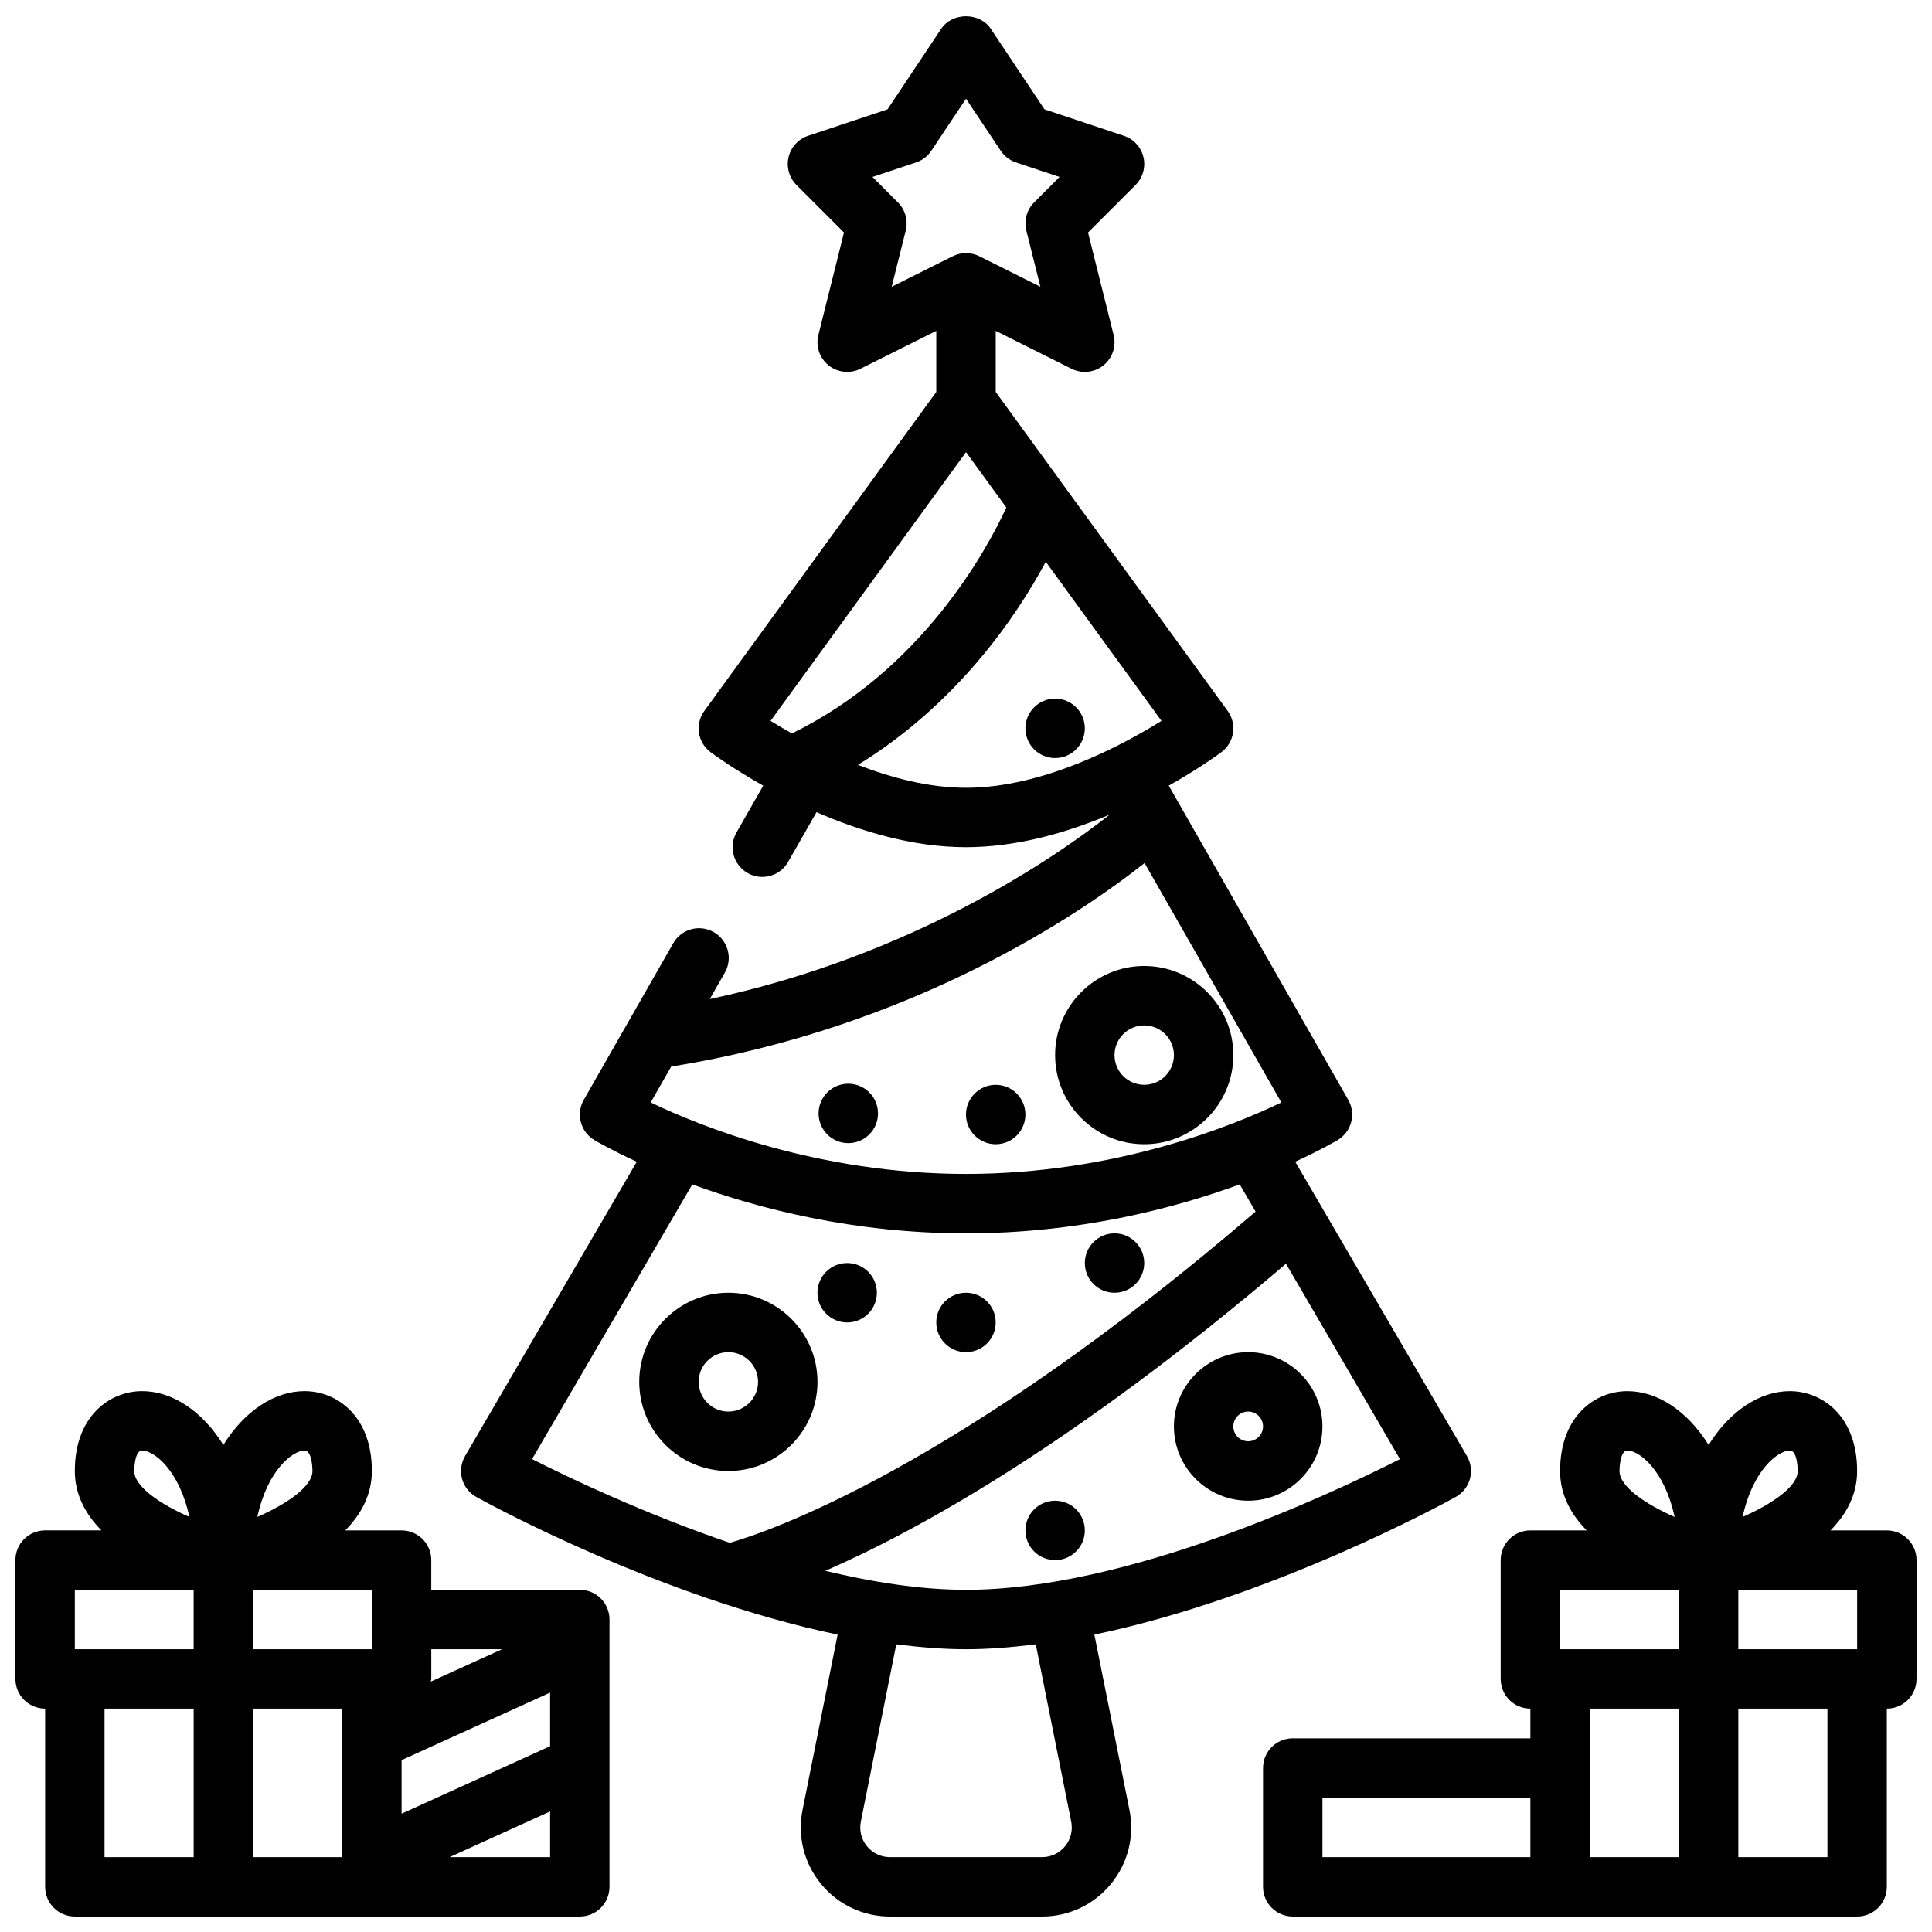
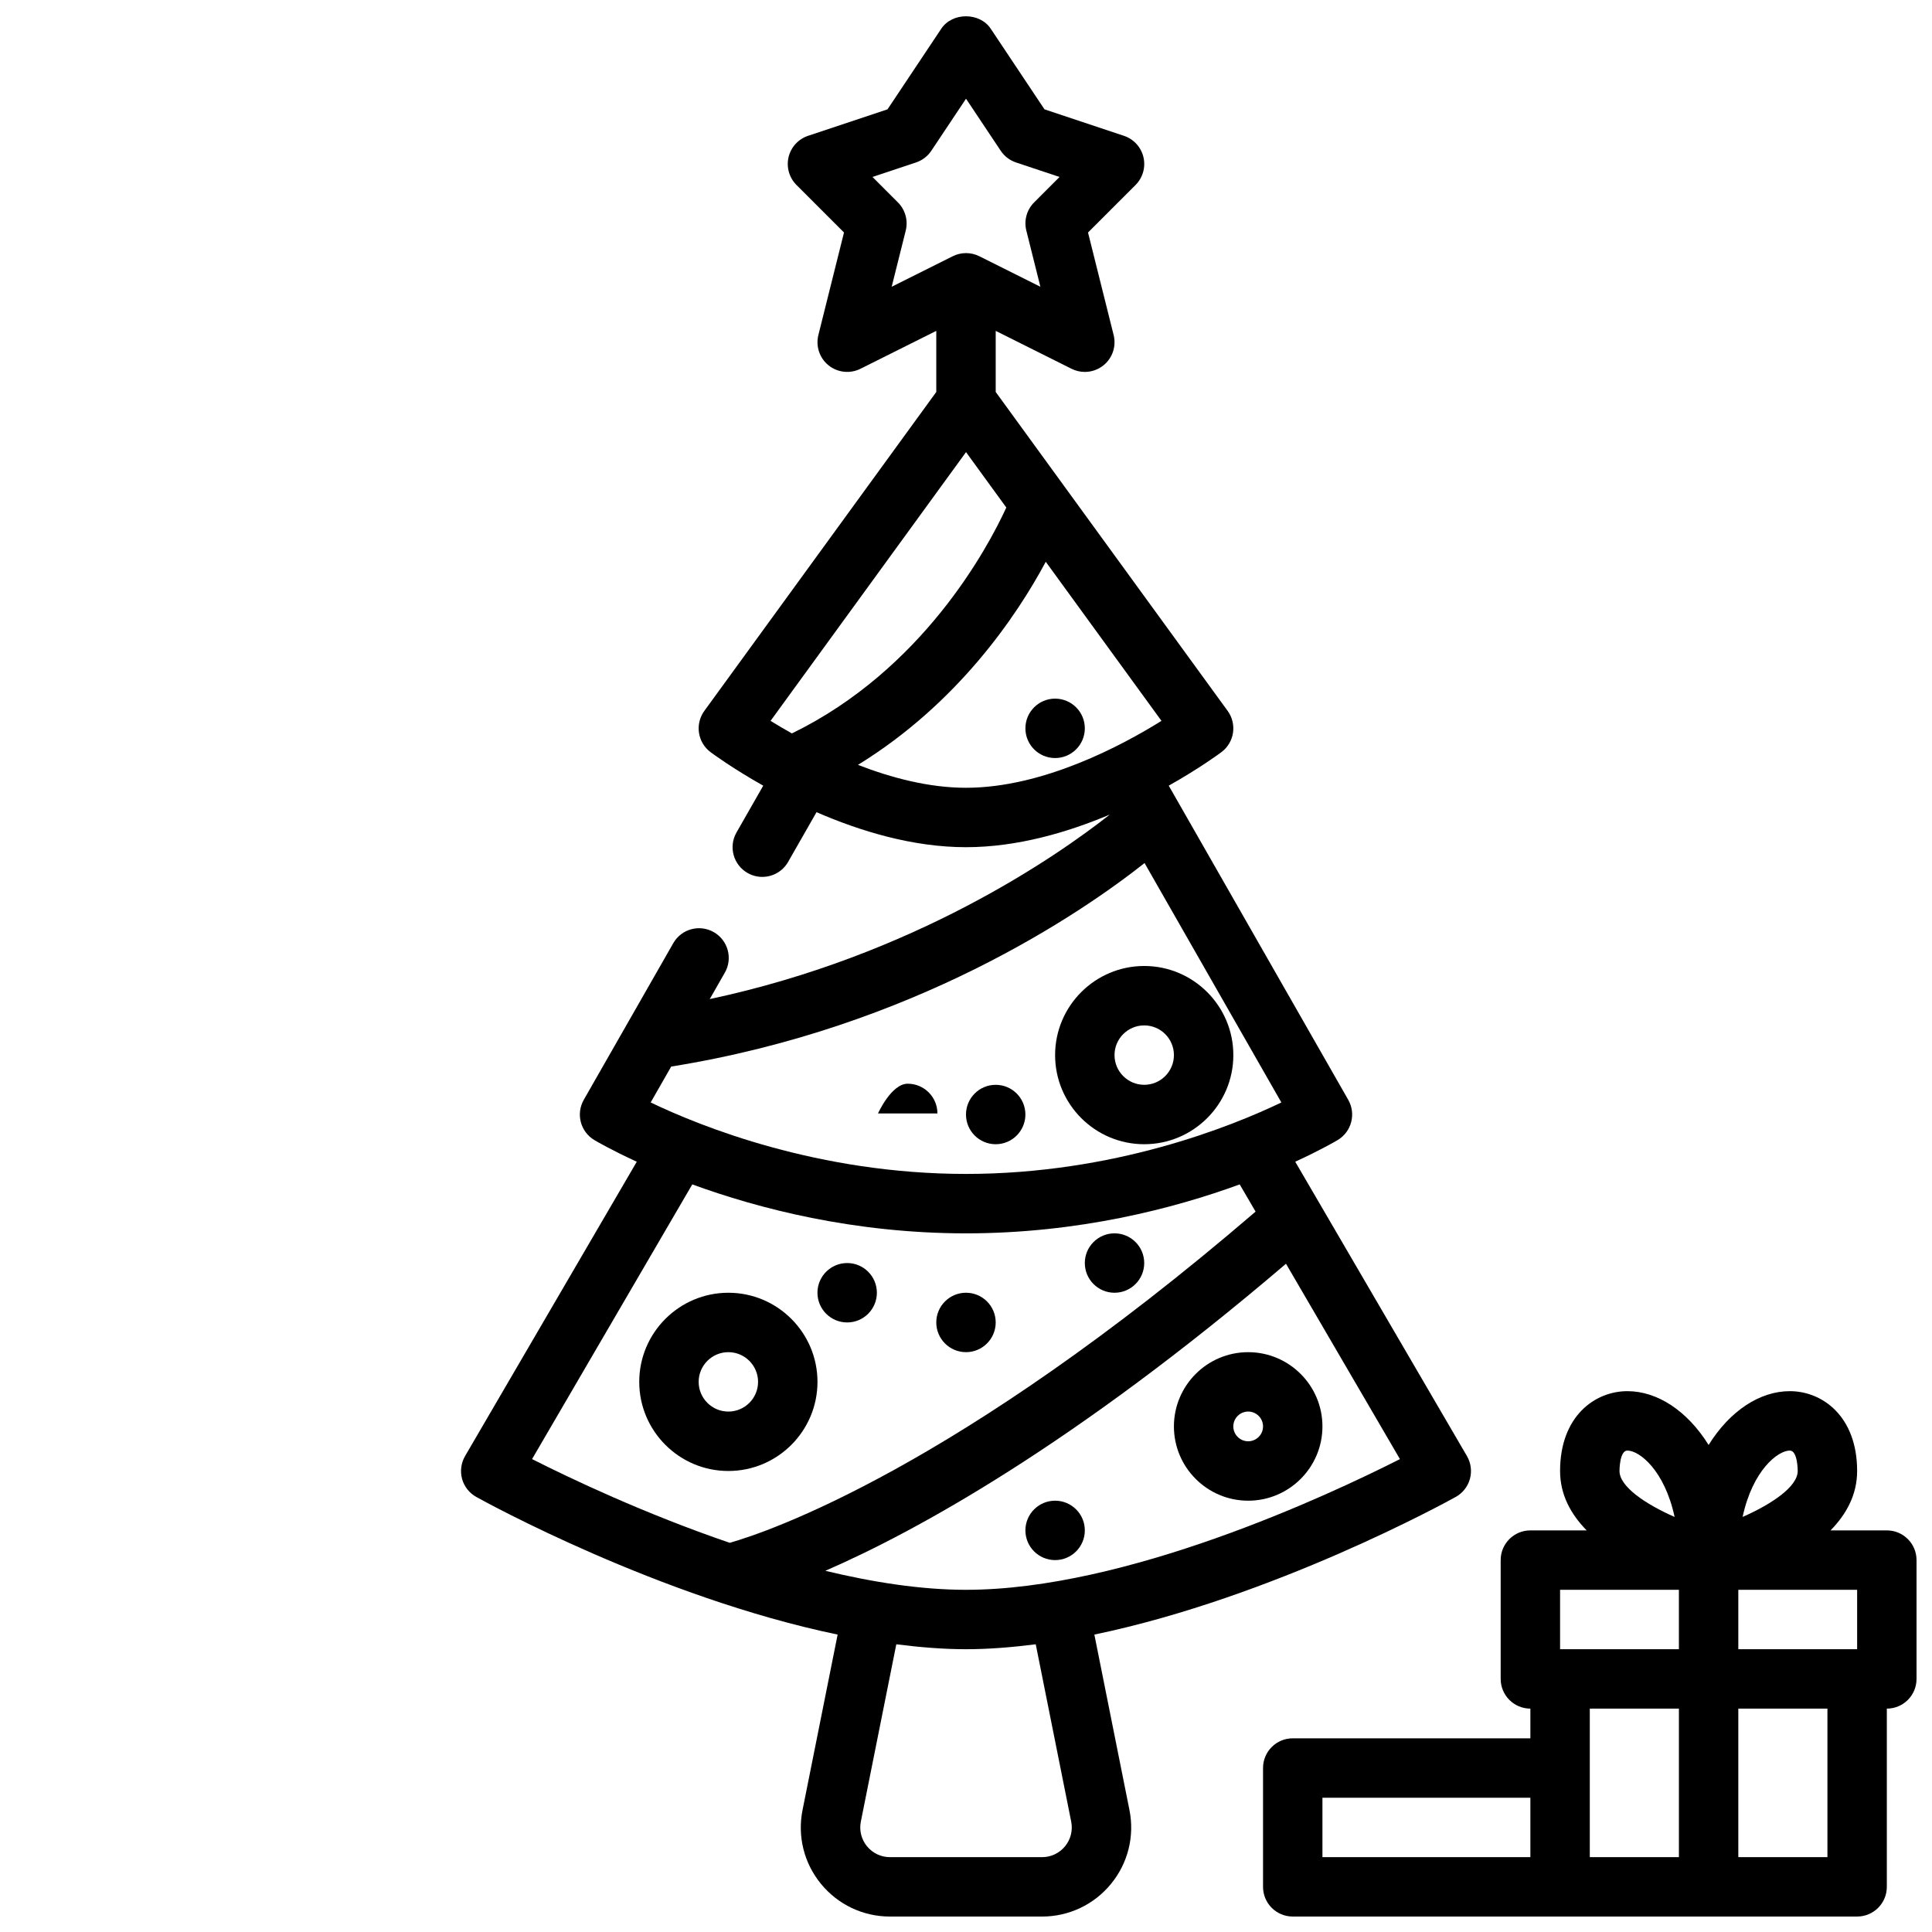
<svg xmlns="http://www.w3.org/2000/svg" width="800px" height="800px" version="1.1" viewBox="144 144 512 512">
  <defs>
    <clipPath id="c">
      <path d="m266 148.09h268v503.81h-268z" />
    </clipPath>
    <clipPath id="b">
-       <path d="m148.09 512h157.91v139.9h-157.91z" />
-     </clipPath>
+       </clipPath>
    <clipPath id="a">
      <path d="m478 512h173.9v139.9h-173.9z" />
    </clipPath>
  </defs>
  <g clip-path="url(#c)">
    <path d="m266.45 535.91c0.562 2.043 1.922 3.769 3.773 4.797 2.383 1.328 48.422 26.641 95.758 36.473l-9.297 46.477c-1.398 6.965 0.383 14.105 4.891 19.602 4.508 5.496 11.164 8.648 18.27 8.648h40.312c7.102 0 13.762-3.152 18.266-8.648s6.289-12.637 4.891-19.598l-9.297-46.48c47.336-9.832 93.375-35.145 95.758-36.473 1.852-1.027 3.215-2.758 3.773-4.797 0.555-2.043 0.27-4.219-0.801-6.051l-45.5-77.992c6.769-3.109 10.766-5.453 11.266-5.754 3.676-2.203 4.906-6.938 2.781-10.656l-47.566-83.25c8.168-4.598 13.434-8.484 13.965-8.887 3.445-2.578 4.176-7.445 1.645-10.93l-61.465-84.516v-16.191l20.094 10.047c1.117 0.559 2.324 0.832 3.523 0.832 1.754 0 3.496-0.59 4.926-1.73 2.398-1.926 3.453-5.07 2.707-8.051l-6.789-27.164 12.594-12.594c1.93-1.93 2.723-4.719 2.098-7.375-0.629-2.652-2.582-4.793-5.172-5.656l-21.059-7.023-14.246-21.367c-2.922-4.383-10.18-4.383-13.098 0l-14.246 21.367-21.055 7.019c-2.59 0.863-4.543 3.004-5.172 5.656-0.621 2.656 0.168 5.445 2.098 7.375l12.594 12.594-6.789 27.164c-0.746 2.984 0.309 6.129 2.707 8.051 2.406 1.926 5.703 2.269 8.449 0.898l20.09-10.043v16.191l-61.469 84.52c-2.527 3.484-1.801 8.348 1.645 10.93 0.531 0.398 5.797 4.285 13.965 8.887l-7.086 12.402c-2.156 3.769-0.844 8.578 2.934 10.734 1.227 0.703 2.574 1.039 3.894 1.039 2.738 0 5.391-1.422 6.844-3.965l7.535-13.188c11.531 5.012 25.457 9.281 39.613 9.281 13.547 0 26.875-3.914 38.109-8.645-13.969 11.004-51.824 37.352-106.02 48.898l4-7.004c2.16-3.773 0.844-8.582-2.93-10.738-3.781-2.164-8.586-0.844-10.738 2.93l-23.715 41.504c-2.121 3.719-0.891 8.453 2.781 10.656 0.504 0.301 4.496 2.644 11.266 5.754l-45.5 77.992c-1.066 1.828-1.352 4.004-0.801 6.047zm161.43 90.844c0.461 2.316-0.129 4.695-1.629 6.527-1.5 1.832-3.723 2.883-6.09 2.883h-40.312c-2.367 0-4.59-1.051-6.09-2.883-1.5-1.828-2.09-4.207-1.629-6.531l9.398-46.996c6.246 0.789 12.445 1.305 18.477 1.305s12.23-0.516 18.477-1.305zm-27.875-61.438c-11.902 0-24.66-2-37.285-5.035 24.191-10.523 65.98-33.484 122.08-81.375l30.199 51.773c-19.043 9.641-72.5 34.637-115 34.637zm-18.051-367.68-6.734-6.738 11.531-3.844c1.66-0.555 3.09-1.645 4.059-3.102l9.195-13.793 9.195 13.793c0.969 1.457 2.398 2.547 4.059 3.102l11.531 3.844-6.734 6.738c-1.953 1.957-2.746 4.793-2.066 7.477l3.723 14.883-16.184-8.09c-1.109-0.555-2.316-0.832-3.523-0.832s-2.414 0.277-3.519 0.832l-16.184 8.09 3.723-14.883c0.672-2.684-0.117-5.519-2.07-7.477zm18.051 66.18 10.68 14.684c-4.988 10.859-22.227 43.012-56.824 59.863-2.094-1.18-4.043-2.324-5.652-3.328zm-28.637 82.883c26.477-16.293 42.117-39.539 49.77-53.824l30.664 42.16c-10.293 6.422-31.344 17.734-51.797 17.734-9.84 0-19.785-2.641-28.637-6.07zm75.953 26.02 36.254 63.445c-13.215 6.344-44.402 18.941-83.57 18.941s-70.355-12.602-83.57-18.941l5.438-9.516c64.273-10.305 108.63-40.645 125.45-53.93zm-119.86 85.16c17.484 6.383 42.688 12.973 72.539 12.973 29.848 0 55.051-6.59 72.535-12.973l4.207 7.211c-79.207 68.078-129.34 84.93-139.36 87.77-22.598-7.719-42.312-17.09-52.379-22.188z" />
  </g>
  <path d="m360.64 510.21c0-13.023-10.594-23.617-23.617-23.617-13.023 0-23.617 10.594-23.617 23.617 0 13.023 10.594 23.617 23.617 23.617 13.027 0 23.617-10.594 23.617-23.617zm-31.488 0c0-4.34 3.527-7.871 7.871-7.871s7.871 3.531 7.871 7.871c0 4.34-3.527 7.871-7.871 7.871-4.34 0-7.871-3.531-7.871-7.871z" />
  <path d="m447.23 447.23c13.023 0 23.617-10.594 23.617-23.617 0-13.023-10.594-23.617-23.617-23.617-13.023 0-23.617 10.594-23.617 23.617 0 13.023 10.594 23.617 23.617 23.617zm0-31.488c4.344 0 7.871 3.531 7.871 7.871 0 4.34-3.527 7.871-7.871 7.871s-7.871-3.531-7.871-7.871c0-4.34 3.527-7.871 7.871-7.871z" />
  <path d="m431.49 337.02c0 4.348-3.527 7.871-7.875 7.871-4.348 0-7.871-3.523-7.871-7.871 0-4.348 3.523-7.875 7.871-7.875 4.348 0 7.875 3.527 7.875 7.875" />
-   <path d="m376.68 439.07c0 4.348-3.523 7.871-7.871 7.871-4.348 0-7.875-3.523-7.875-7.871s3.527-7.875 7.875-7.875c4.348 0 7.871 3.527 7.871 7.875" />
+   <path d="m376.68 439.07s3.527-7.875 7.875-7.875c4.348 0 7.871 3.527 7.871 7.875" />
  <path d="m415.74 439.36c0 4.348-3.523 7.871-7.871 7.871s-7.871-3.523-7.871-7.871 3.523-7.871 7.871-7.871 7.871 3.523 7.871 7.871" />
  <path d="m407.87 494.46c0 4.348-3.523 7.875-7.871 7.875s-7.875-3.527-7.875-7.875c0-4.348 3.527-7.871 7.875-7.871s7.871 3.523 7.871 7.871" />
  <path d="m376.38 486.59c0 4.348-3.523 7.871-7.871 7.871-4.348 0-7.875-3.523-7.875-7.871s3.527-7.871 7.875-7.871c4.348 0 7.871 3.523 7.871 7.871" />
  <path d="m447.23 478.72c0 4.348-3.523 7.871-7.871 7.871s-7.871-3.523-7.871-7.871 3.523-7.871 7.871-7.871 7.871 3.523 7.871 7.871" />
  <path d="m431.49 549.57c0 4.348-3.527 7.871-7.875 7.871-4.348 0-7.871-3.523-7.871-7.871s3.523-7.871 7.871-7.871c4.348 0 7.875 3.523 7.875 7.871" />
  <path d="m474.78 502.34c-10.855 0-19.68 8.828-19.68 19.68s8.824 19.68 19.68 19.68 19.68-8.828 19.68-19.68-8.824-19.68-19.68-19.68zm0 23.613c-2.168 0-3.938-1.766-3.938-3.938s1.77-3.938 3.938-3.938 3.938 1.766 3.938 3.938c0 2.176-1.77 3.938-3.938 3.938z" />
  <g clip-path="url(#b)">
    <path d="m155.96 596.8v47.23c0 4.348 3.519 7.871 7.871 7.871h133.82c4.352 0 7.871-3.523 7.871-7.871v-70.848c0-4.348-3.519-7.871-7.871-7.871h-39.359v-7.871c0-4.348-3.519-7.871-7.871-7.871h-14.918c4.164-4.246 7.047-9.438 7.047-15.746 0-14.535-9.25-21.156-17.836-21.156-7.898 0-15.852 5.148-21.523 14.258-5.676-9.109-13.629-14.258-21.527-14.258-8.586 0-17.836 6.617-17.836 21.156 0 6.309 2.883 11.504 7.047 15.742h-14.918c-4.352 0-7.871 3.523-7.871 7.871v31.488c0 4.348 3.519 7.875 7.871 7.875zm15.746 39.359v-39.359h23.617v39.359zm62.977 0h-23.617v-39.359h23.617zm15.742-25.707 39.359-17.891v14.195l-39.359 17.891zm12.723 25.707 26.637-12.109v12.109zm13.914-55.105-18.91 8.594c0.023-0.25 0.145-0.465 0.145-0.723v-7.871zm-34.508 0h-31.488v-15.742h31.488zm-17.836-52.645c2.066 0 2.09 5.195 2.09 5.414 0 4.152-6.91 8.793-14.605 12.176 2.66-12.379 9.34-17.59 12.516-17.59zm-43.051 0c3.176 0 9.855 5.211 12.516 17.59-7.695-3.383-14.605-8.027-14.605-12.176 0-0.219 0.023-5.414 2.09-5.414zm-17.836 36.902h31.488v15.742h-31.488z" />
  </g>
  <g clip-path="url(#a)">
    <path d="m644.03 549.57h-14.918c4.164-4.242 7.047-9.434 7.047-15.742 0-14.535-9.25-21.156-17.836-21.156-7.898 0-15.852 5.148-21.523 14.258-5.676-9.109-13.629-14.258-21.527-14.258-8.586 0-17.836 6.617-17.836 21.156 0 6.309 2.883 11.504 7.047 15.742h-14.918c-4.352 0-7.871 3.523-7.871 7.871v31.488c0 4.348 3.519 7.871 7.871 7.871v7.871h-62.977c-4.352 0-7.871 3.523-7.871 7.871v31.488c0 4.348 3.519 7.871 7.871 7.871h149.57c4.352 0 7.871-3.523 7.871-7.871v-47.23c4.352 0 7.871-3.523 7.871-7.871v-31.488c0.004-4.348-3.516-7.871-7.867-7.871zm-25.707-21.156c2.066 0 2.09 5.195 2.09 5.414 0 4.152-6.91 8.793-14.605 12.176 2.66-12.379 9.34-17.59 12.516-17.59zm-43.051 0c3.176 0 9.855 5.211 12.516 17.59-7.695-3.383-14.605-8.027-14.605-12.176 0-0.219 0.023-5.414 2.09-5.414zm-80.812 92.004h55.105v15.742h-55.105zm62.977-55.102h31.488v15.742h-31.488zm7.875 31.488h23.617v39.359h-23.617zm62.977 39.359h-23.617v-39.359h23.617zm-23.617-55.105v-15.742h31.488v15.742z" />
  </g>
</svg>